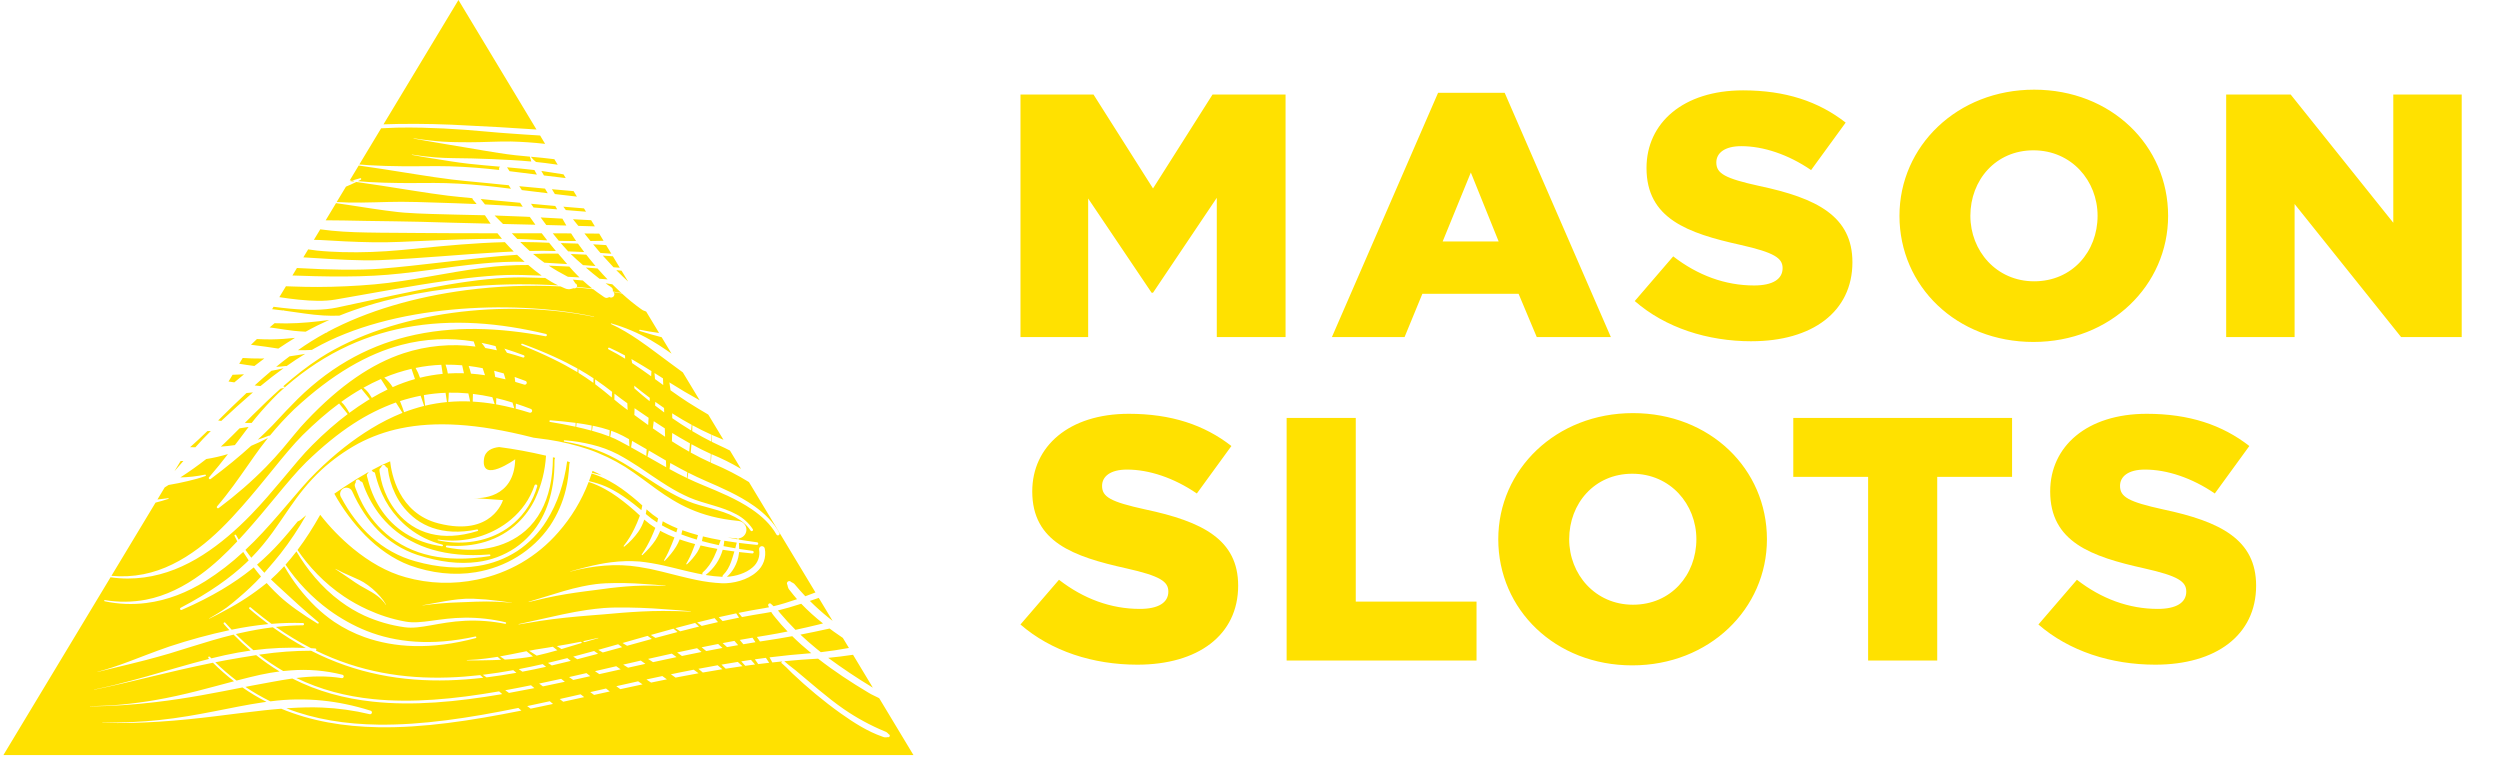
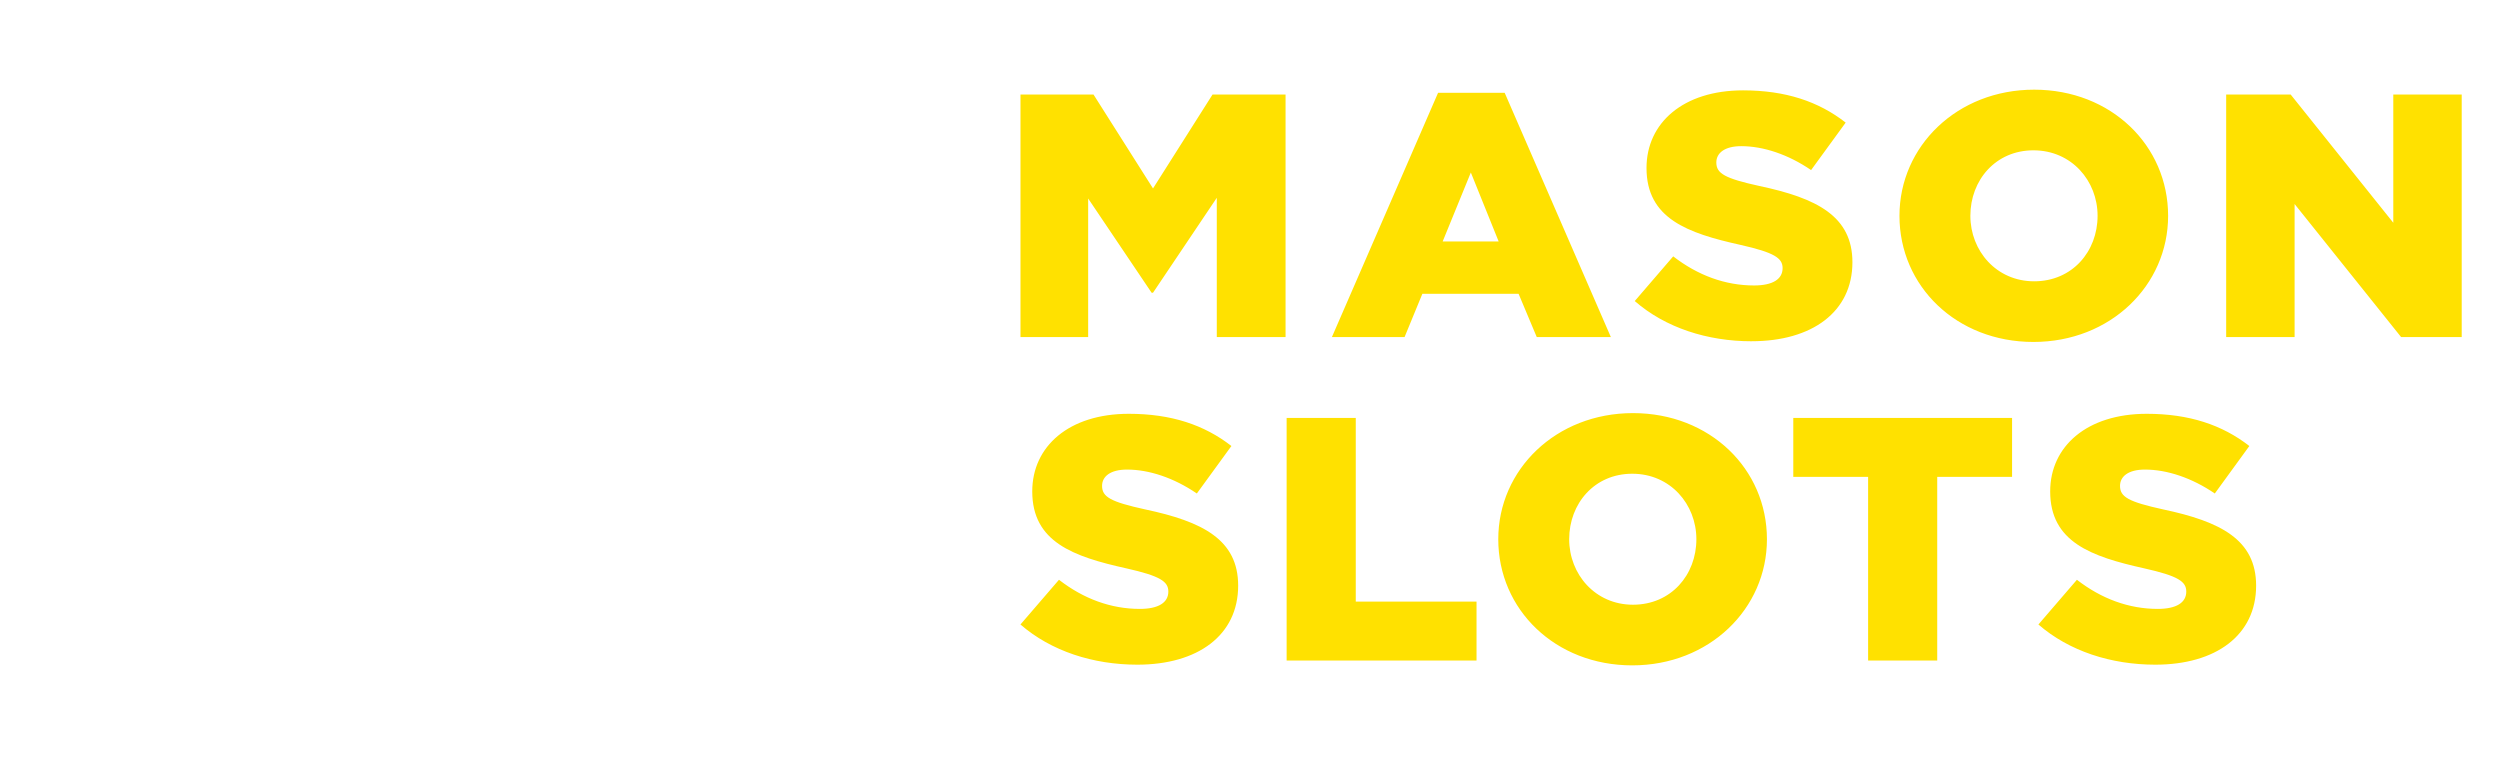
<svg xmlns="http://www.w3.org/2000/svg" width="2614" height="800" viewBox="0 0 2614 800" fill="none">
  <path fill-rule="evenodd" clip-rule="evenodd" d="M1067.02 352.453H1137.78V207.547L1204.12 306.08H1205.59L1272.27 206.827V352.453H1344.18V98.853H1267.82L1205.59 197.04L1143.38 98.853H1067.02V352.453ZM1392.62 352.453H1468.61L1487.23 307.173H1587.82L1606.84 352.453H1684.32L1573.31 97.067H1503.64L1392.62 352.48V352.453ZM1508.46 252.453L1537.91 180.373L1566.99 252.453H1508.46ZM1831.48 356.8C1894.8 356.8 1936.89 326.027 1936.89 274.213C1936.89 226.027 1899.66 207.173 1839.67 194.48C1803.53 186.533 1794.59 181.44 1794.59 169.867C1794.59 160.08 1803.15 152.827 1820.68 152.827C1843.75 152.827 1869.86 161.52 1893.68 177.84L1929.83 128.187C1901.52 106.08 1866.88 94.48 1822.54 94.48C1759.94 94.48 1721.59 128.56 1721.59 175.653C1721.59 228.56 1764.4 243.76 1819.93 256.08C1855.3 264.08 1863.89 269.867 1863.89 280.347C1863.89 291.947 1853.46 298.48 1834.07 298.48C1803.93 298.48 1775.23 287.973 1749.51 268.053L1709.29 314.773C1741.3 342.693 1785.31 356.827 1831.45 356.827L1831.48 356.8ZM2126.14 357.547C2206.62 357.547 2266.98 298.48 2266.98 225.653C2266.98 152.107 2207.36 93.76 2126.89 93.76C2046.42 93.76 1986.08 152.827 1986.08 225.653C1986.08 299.2 2045.67 357.547 2126.14 357.547ZM2126.89 294.133C2087.41 294.133 2060.21 262.24 2060.21 225.653C2060.21 188.32 2086.67 157.173 2126.14 157.173C2166.02 157.173 2193.23 189.067 2193.23 225.653C2193.23 262.987 2166.77 294.133 2126.89 294.133ZM2327.69 352.453H2399.23V213.333L2510.61 352.453H2573.96V98.853H2502.42V232.907L2395.14 98.853H2327.69V352.453ZM1189.21 694.987C1252.53 694.987 1294.62 664.187 1294.62 612.373C1294.62 564.187 1257.39 545.333 1197.4 532.64C1161.26 524.693 1152.32 519.627 1152.32 508.027C1152.32 498.24 1160.88 490.987 1178.41 490.987C1201.51 490.987 1227.57 499.68 1251.41 516L1287.56 466.347C1259.25 444.267 1224.61 432.667 1180.27 432.667C1117.67 432.667 1079.32 466.72 1079.32 513.813C1079.32 566.72 1122.15 581.947 1177.66 594.267C1213.06 602.213 1221.62 608.027 1221.62 618.533C1221.62 630.133 1211.19 636.667 1191.82 636.667C1161.63 636.667 1132.96 626.133 1107.27 606.213L1066.99 652.96C1099.05 680.853 1143.01 694.987 1189.21 694.987ZM1345.3 690.64H1543.86V629.04H1417.59V437.013H1345.3V690.64ZM1706.68 695.707C1787.15 695.707 1847.51 636.64 1847.51 563.813C1847.51 490.267 1787.9 431.947 1707.42 431.947C1626.95 431.947 1566.59 490.987 1566.59 563.813C1566.59 637.36 1626.2 695.707 1706.68 695.707ZM1707.42 632.293C1667.95 632.293 1640.74 600.427 1640.74 563.813C1640.74 526.48 1667.17 495.333 1706.68 495.333C1746.53 495.333 1773.73 527.227 1773.73 563.813C1773.73 601.147 1747.27 632.293 1707.42 632.293ZM1953.3 690.64H2025.56V498.613H2103.82V437.013H1875.06V498.613H1953.3V690.64ZM2253.56 694.987C2316.91 694.987 2359 664.187 2359 612.373C2359 564.187 2321.74 545.333 2261.78 532.64C2225.63 524.693 2216.7 519.627 2216.7 508.027C2216.7 498.24 2225.23 490.987 2242.76 490.987C2265.86 490.987 2291.94 499.68 2315.79 516L2351.91 466.347C2323.61 444.267 2288.96 432.667 2244.63 432.667C2182.05 432.667 2143.67 466.72 2143.67 513.813C2143.67 566.72 2186.5 581.947 2242.01 594.267C2277.41 602.213 2285.97 608.027 2285.97 618.533C2285.97 630.133 2275.57 636.667 2256.18 636.667C2226.01 636.667 2197.31 626.133 2171.62 606.213L2131.37 652.96C2163.43 680.853 2207.42 694.987 2253.56 694.987Z" fill="#FFE100" />
-   <path fill-rule="evenodd" clip-rule="evenodd" d="M172.204 509.653L176.258 507.093C183.273 505.947 190.128 504.507 196.743 502.933C203.118 501.413 209.173 499.813 214.775 497.76C214.969 497.698 215.133 497.564 215.232 497.386C215.331 497.208 215.359 496.998 215.308 496.8C215.241 496.603 215.102 496.439 214.919 496.34C214.736 496.242 214.523 496.215 214.321 496.267C205.847 498.018 197.232 499 188.581 499.2C197.89 493.201 206.924 486.786 215.655 479.973C223.097 478.8 230.645 477.067 238.327 474.8C232.379 482.533 225.951 490.533 218.696 498.933C218.571 499.042 218.47 499.175 218.399 499.325C218.329 499.474 218.29 499.636 218.285 499.802C218.28 499.967 218.309 500.131 218.37 500.285C218.432 500.438 218.525 500.577 218.642 500.693C219.096 501.2 219.896 501.227 220.403 500.747C236.674 488.533 250.437 477.227 262.6 466.16C268.442 463.707 274.337 461.04 280.205 457.893C277.457 461.28 274.71 464.827 271.989 468.507C267.828 474.133 263.721 480.053 259.479 486.107C249.397 500.507 239.074 515.387 227.071 529.333C226.95 529.444 226.852 529.578 226.784 529.727C226.715 529.876 226.677 530.038 226.672 530.202C226.667 530.366 226.695 530.53 226.755 530.683C226.814 530.836 226.903 530.976 227.018 531.093C227.471 531.6 228.272 531.627 228.778 531.147C246.756 517.733 263.454 503.173 278.124 488.213C284.419 481.813 290.207 475.36 295.569 469.067C304.771 458.293 312.533 448.053 320.108 440.267C355.824 402.4 389.326 380.107 422.081 369.333C446.256 361.432 471.897 359.053 497.113 362.373L495.326 357.04C470.066 352.876 444.21 354.121 419.467 360.693C384.471 370 347.715 390.667 307.625 427.893C298.602 436.625 290.088 445.866 282.125 455.573C282.008 455.476 281.865 455.415 281.714 455.396C281.563 455.377 281.409 455.401 281.272 455.467C277.324 457.067 273.43 458.48 269.535 459.733C275.003 454.613 280.151 449.653 284.979 444.693C291.728 437.707 297.756 430.773 304.078 424.533C341.527 384.96 382.871 362.667 425.335 352.053C473.908 339.893 523.707 342.8 570.305 351.6C570.972 351.733 571.639 351.333 571.772 350.64C571.811 350.48 571.817 350.314 571.789 350.152C571.761 349.99 571.701 349.836 571.611 349.698C571.521 349.561 571.403 349.443 571.266 349.353C571.129 349.263 570.974 349.202 570.812 349.173C523.814 337.893 473.347 332.907 423.201 342.587C377.83 351.333 332.832 372.08 290.794 411.387C282.639 419.47 274.868 427.933 267.508 436.747C266.041 438.533 264.601 440.373 263.16 442.213C260.787 442.267 258.412 442.267 256.039 442.213L264.041 434.16C273.643 424.667 283.299 415.333 293.328 406.373C294.502 406.16 295.675 405.92 296.796 405.653C296.906 405.644 297.013 405.612 297.111 405.558C297.208 405.505 297.293 405.433 297.361 405.345C297.429 405.257 297.477 405.156 297.504 405.049C297.531 404.941 297.535 404.829 297.516 404.72C297.471 404.511 297.352 404.325 297.18 404.197C297.008 404.07 296.796 404.009 296.582 404.027L295.915 404.08C308.185 393.28 321.042 383.147 334.859 374.16C372.815 349.84 422.054 334.107 473.107 327.12C497.658 323.782 522.437 322.408 547.206 323.013C573.079 323.653 598.073 326.587 621.038 331.333C621.079 331.331 621.118 331.318 621.151 331.294C621.184 331.27 621.21 331.238 621.225 331.2C621.225 331.12 621.198 331.04 621.118 331.04C598.179 326.053 573.106 323.093 547.233 321.92C522.8 320.8 497.62 321.387 472.707 323.733C420.187 328.64 369.001 341.547 328.831 364.267L326.11 365.84C321.264 366.191 316.403 366.298 311.546 366.16C320.875 359.517 330.602 353.452 340.674 348L341.74 347.733C341.89 347.69 342.026 347.609 342.134 347.496C342.241 347.384 342.317 347.245 342.354 347.093C383.991 324.827 434.778 310.293 487.138 303.413C519.913 299.145 553.005 297.825 586.016 299.467L587.296 300C589.564 300.987 591.778 302.267 594.232 302.4C596.445 302.533 597.592 301.867 599.78 301.36C600.293 301.55 600.852 301.578 601.382 301.44C601.912 301.302 602.386 301.004 602.74 300.587C608.609 301.093 614.423 301.653 620.158 302.347C623.146 304.667 626.213 306.88 629.307 308.96C630.561 309.787 631.708 310.827 633.095 311.333C633.548 311.493 633.895 311.547 634.375 311.52C635.895 311.36 635.602 311.12 637.042 310.613C638.696 311.627 640.857 311.147 641.87 309.52C642.272 308.883 642.456 308.133 642.393 307.382C642.331 306.631 642.026 305.922 641.524 305.36C644.458 305.84 647.392 306.347 650.272 306.88C656.594 312.667 663.182 318.08 670.144 323.04C670.838 323.52 671.478 324.053 672.251 324.453C673.346 324.974 674.478 325.411 675.639 325.76L689.136 348.16C682.467 347.253 675.799 346.107 669.184 344.8C669.014 344.759 668.835 344.787 668.686 344.877C668.536 344.966 668.428 345.111 668.384 345.28C668.277 345.627 668.49 345.973 668.864 346.08C675.986 348.347 683.188 350.32 690.416 352.213L691.83 352.587L702.179 369.76L697.298 366.4C691.75 362.64 686.175 358.933 680.36 355.6C667.377 348.165 653.551 342.31 639.176 338.16C638.99 338.107 638.776 338.187 638.723 338.373C638.643 338.56 638.723 338.747 638.936 338.827C649.339 343.627 658.568 349.307 667.477 355.333C673.878 359.653 679.96 364.213 686.122 368.773C695.324 375.573 704.473 382.507 713.995 389.387L731.6 418.56C720.843 412.654 710.275 406.411 699.912 399.84C700.365 402.453 700.765 405.2 701.112 408.107C707.034 412.32 713.008 416.48 719.117 420.453C726.292 424.987 733.414 429.307 740.562 433.493L756.46 459.84L756.166 459.707C752.216 458.155 748.303 456.51 744.43 454.773C744.43 457.2 744.403 459.627 744.35 462.027C747.337 463.547 750.325 464.96 753.312 466.293C756.433 467.68 759.74 469.307 763.235 471.093L774.784 490.24C764.861 484.377 754.53 479.235 743.87 474.853L743.336 483.787L746.057 484.987C758.875 490.389 771.261 496.763 783.106 504.053L852.644 619.467L842.028 623.44C838.477 619.699 835.043 615.848 831.732 611.893C831.252 611.36 830.852 610.747 830.318 610.293C829.331 609.493 828.345 609.227 827.251 608.56C826.862 608.037 826.281 607.689 825.635 607.594C824.99 607.499 824.334 607.664 823.81 608.053C823.287 608.442 822.939 609.023 822.844 609.668C822.749 610.314 822.914 610.97 823.303 611.493C823.65 612.773 823.73 613.867 824.29 615.067C824.797 616.133 825.624 616.987 826.317 617.893C828.558 620.827 830.932 623.707 833.386 626.507C824.637 629.52 816.368 632.053 808.846 633.867C808.046 633.147 807.219 632.427 806.392 631.627C806.257 631.436 806.085 631.274 805.887 631.15C805.688 631.026 805.467 630.944 805.236 630.906C805.005 630.869 804.769 630.878 804.542 630.933C804.314 630.988 804.1 631.088 803.912 631.227C803.722 631.36 803.561 631.529 803.437 631.724C803.314 631.919 803.229 632.137 803.19 632.365C803.15 632.593 803.156 632.826 803.206 633.052C803.257 633.277 803.352 633.491 803.485 633.68L804.072 634.96C802.408 635.322 800.736 635.642 799.057 635.92C790.068 637.36 781.106 639.013 772.17 640.827L775.825 645.2C783.827 643.68 791.829 642.267 799.857 641.04C802.054 640.702 804.242 640.311 806.419 639.867L807.139 641.12C808.126 642.667 809.326 644.053 810.473 645.467C814.554 650.587 818.929 655.52 823.517 660.293C815.648 661.893 808.313 663.227 801.538 664.347L791.402 666L794.603 670.747L802.338 669.547C810.26 668.4 819.009 666.933 828.371 665.2C834.666 671.387 841.335 677.28 848.243 682.96L847.043 683.067C832.852 684.133 818.715 685.573 804.632 687.333C805.592 689.067 806.579 690.827 807.539 692.667C810.927 692.267 814.314 691.92 817.728 691.6V691.68C816.982 693.36 816.688 691.36 817.062 693.173C817.142 693.547 817.648 693.707 817.915 693.947C819.356 695.253 820.849 696.533 822.263 697.893C824.397 699.92 826.344 702.107 828.531 704.16C843.922 718.72 861.206 733.227 879.131 745.973C893.001 755.813 907.271 764.88 922.529 770.187C923.409 770.507 924.289 770.907 925.196 770.987C926.316 771.12 927.143 770.853 928.237 770.747C928.436 770.815 928.648 770.843 928.858 770.83C929.069 770.817 929.275 770.762 929.464 770.669C929.654 770.576 929.823 770.447 929.963 770.289C930.102 770.131 930.209 769.946 930.277 769.747C930.346 769.547 930.374 769.336 930.361 769.125C930.347 768.915 930.293 768.709 930.2 768.52C930.107 768.33 929.978 768.161 929.819 768.021C929.661 767.882 929.477 767.775 929.277 767.707C928.477 766.987 928.05 766.267 927.143 765.68C926.423 765.173 925.543 764.907 924.742 764.56C909.84 758.359 895.626 750.619 882.332 741.467C864.407 729.067 847.843 714.053 831.625 700.693C829.305 698.8 826.904 697.12 824.637 695.253C823.09 694 821.649 692.693 820.156 691.44L820.076 691.36C831.826 690.205 843.601 689.316 855.391 688.693C872.036 701.707 889.88 713.413 907.885 724.16L910.872 725.893C913.273 727.173 915.727 728.213 918.128 729.44L919.301 730.053L955.097 789.467H3.574L115.576 603.6C127.766 605.387 139.422 605.28 150.625 603.787C172.844 600.8 193.303 592.24 212.054 580.267C230.539 568.48 247.45 553.68 262.654 538C274.47 525.84 285.193 513.12 295.089 501.333C306.745 487.44 317.121 474.667 326.617 465.333C339.206 452.693 351.53 442 363.559 432.96L354.597 421.867C342.061 431.12 329.364 442.187 316.294 455.093C306.612 464.8 295.862 477.893 284.099 492.427C274.55 504.187 264.227 516.853 253.158 529.387C239.261 545.2 224.217 560.8 207.28 573.387C190.075 586.187 171.217 596.213 150.065 600.4C139.02 602.581 127.717 603.147 116.51 602.08L162.628 525.547C166.976 524.453 171.43 523.147 176.045 521.653C176.147 521.628 176.235 521.563 176.29 521.474C176.345 521.384 176.362 521.276 176.338 521.173C176.285 520.96 176.072 520.827 175.858 520.907C172.12 521.473 168.366 521.935 164.602 522.293L172.204 509.653ZM545.179 742.987C492.366 753.6 442.139 761.253 395.434 760.4C359.425 759.76 325.523 754.133 294.075 741.04C288.127 741.493 282.179 742.08 276.204 742.72C242.809 746.267 208.453 751.947 166.176 754.613C148.038 755.733 128.486 756.48 106.881 755.707C106.827 755.707 106.774 755.653 106.774 755.6C106.774 755.547 106.827 755.493 106.881 755.493C128.486 755.707 148.011 754.853 166.016 752.933C208.16 748.48 241.902 739.173 275.11 734.347L278.604 733.867L278.524 733.813C269.898 729.409 261.583 724.419 253.638 718.88L253.531 718.8C226.404 724.133 196.717 730.16 162.308 734.187C139.677 736.877 116.919 738.372 94.131 738.667C94.102 738.667 94.075 738.655 94.055 738.635C94.035 738.615 94.024 738.588 94.024 738.56C94.024 738.48 94.077 738.453 94.131 738.453C106 738.187 117.337 737.6 128.219 736.587C140.009 735.44 151.265 733.92 162.015 732.053C193.063 726.693 219.896 718.853 244.676 712.32C236.941 706.326 229.582 699.86 222.643 692.96C199.544 697.573 176.605 703.013 153.639 708.56C142.65 711.227 131.634 713.867 120.564 716.373C113.229 718.027 105.894 719.68 98.452 721.173L98.345 721.093C98.345 721.04 98.372 721.013 98.425 720.987C105.814 719.44 113.176 717.787 120.484 716C131.5 713.28 142.41 710.347 153.292 707.28C175.138 701.147 196.77 694.48 218.696 688.96L217.922 688.16C217.74 687.963 217.641 687.703 217.646 687.435C217.651 687.166 217.759 686.91 217.949 686.72C218.154 686.54 218.42 686.444 218.693 686.454C218.966 686.464 219.225 686.578 219.416 686.773L220.99 688.373C225.738 687.2 230.512 686.08 235.313 685.013C244.152 683.087 253.058 681.486 262.013 680.213L261.907 680.133C255.817 674.91 249.961 669.42 244.356 663.68L244.249 663.547C229.098 667.253 214.188 671.787 199.277 676.453C191.916 678.747 184.554 681.12 177.138 683.333C169.19 685.68 161.214 687.813 153.212 689.973C141.209 693.173 129.1 695.947 117.016 698.907C111.975 700.133 106.987 701.467 101.946 702.64C101.919 702.64 101.866 702.64 101.839 702.587C101.839 702.533 101.839 702.48 101.919 702.48C107.041 701.04 112.135 699.6 117.203 697.947C129.34 693.973 141.156 689.28 153.106 684.747C157.107 683.253 161.054 681.733 165.055 680.267C169.056 678.827 173.057 677.387 177.085 676C197.679 669.164 218.631 663.458 239.848 658.907L236.834 655.6L234.166 652.587L233.953 652.347C233.857 652.214 233.802 652.057 233.793 651.893V651.547L233.926 651.227L234.113 651.013C234.189 650.941 234.28 650.887 234.38 650.853C234.5 650.797 234.631 650.766 234.764 650.761C234.897 650.756 235.029 650.779 235.153 650.827C235.271 650.868 235.379 650.931 235.473 651.013L235.713 651.28L237.687 653.493L242.222 658.4C254.892 655.813 267.695 653.787 280.685 652.56L280.552 652.453C277.351 650.053 274.203 647.653 271.082 645.147C269.375 643.813 267.695 642.427 266.014 641.067L261 636.8L260.653 636.507C260.578 636.402 260.524 636.285 260.493 636.16C260.466 636.027 260.44 635.893 260.466 635.787C260.466 635.68 260.466 635.573 260.546 635.467L260.68 635.2L260.947 635.013C261.16 634.88 261.453 634.827 261.693 634.88C261.827 634.907 261.96 634.987 262.067 635.04L262.334 635.28L266.148 638.48C271.883 643.227 277.777 647.813 283.779 652.187L283.912 652.293C294.715 651.387 305.625 651.067 316.721 651.44C317.361 651.44 317.894 651.973 317.894 652.64C317.894 653.28 317.361 653.813 316.667 653.813C307.237 653.883 297.817 654.453 288.447 655.52L288.607 655.627C300.27 663.833 312.49 671.219 325.176 677.733L329.631 678.053C330.298 678.053 330.831 678.64 330.804 679.333C330.788 679.518 330.732 679.698 330.64 679.859C330.548 680.02 330.422 680.159 330.271 680.267C376.176 702.667 422.348 709.92 468.84 708.373C479.909 708.027 491.005 707.147 502.101 705.893L505.329 708.667C493.192 710.053 481.056 710.987 468.92 711.333C420.694 712.667 372.815 704.72 325.283 680.4C307.921 680.403 290.582 681.668 273.403 684.187L270.842 684.56C279.111 690.96 287.513 696.667 296.156 701.627C298.796 701.36 301.41 701.147 304.024 700.96C322.129 699.533 340.345 701.065 357.958 705.493C358.192 705.538 358.415 705.629 358.614 705.761C358.813 705.893 358.983 706.063 359.115 706.262C359.247 706.461 359.337 706.684 359.381 706.918C359.425 707.153 359.422 707.394 359.372 707.627C359.275 708.096 358.997 708.509 358.597 708.774C358.197 709.039 357.708 709.134 357.238 709.04C341.18 706.48 325.656 706.96 309.839 708.907C335.045 721.173 361.772 728.053 389.939 730.96C430.883 735.173 474.894 731.067 521.84 722.88L525.174 725.76C476.868 734.027 431.63 738.187 389.673 733.627C360.012 730.427 331.978 722.907 305.651 709.467L304.958 709.573C298.129 710.507 291.248 711.76 284.232 713.04C277.431 714.267 270.522 715.52 263.427 716.88L256.599 718.213C265.081 723.947 273.803 728.96 282.739 733.333C300.827 730.931 319.135 730.662 337.286 732.533C353.157 734.133 369.668 737.493 387.485 743.067C387.73 743.128 387.96 743.239 388.161 743.391C388.362 743.544 388.529 743.736 388.654 743.955C388.779 744.174 388.858 744.417 388.886 744.667C388.914 744.918 388.892 745.172 388.819 745.413C388.682 745.9 388.359 746.312 387.919 746.562C387.48 746.812 386.96 746.878 386.472 746.747C370.161 742.837 353.511 740.515 336.753 739.813C325.336 739.333 314.347 739.68 303.411 740.347L299.436 740.613C329.364 752.24 361.506 757.2 395.461 757.68C441.259 758.267 490.365 750.747 541.978 740.213L545.179 742.987ZM574.867 733.2L578.227 736.053C570.385 737.76 562.597 739.387 554.861 740.987L551.207 738.293C559.049 736.64 566.945 734.933 574.867 733.2ZM607.088 725.973L610.822 728.907L588.897 733.733L585.243 730.907L607.088 725.973ZM633.655 719.92L637.576 722.987L621.172 726.613L617.171 723.68L633.655 719.92ZM555.235 716.507L558.756 719.493C549.794 721.28 540.938 722.96 532.189 724.533L528.241 721.733C537.15 720.133 546.113 718.373 555.235 716.507ZM667.21 712.373L671.851 715.573C664.063 717.227 656.327 718.88 648.592 720.587L644.378 717.493C651.953 715.76 659.555 714.053 667.21 712.373ZM891.934 684.64L912.659 719.04L911.459 718.293C895.846 708.823 880.662 698.662 865.954 687.84C873.983 687.067 882.705 686.027 891.934 684.64ZM586.763 709.787L590.604 712.853C582.895 714.507 575.267 716.133 567.691 717.68L563.69 714.747C571.319 713.147 579.001 711.493 586.763 709.787ZM692.523 706.88L697.298 710.32C691.75 711.413 686.255 712.56 680.76 713.707L675.906 710.453L692.523 706.88ZM267.828 685.013C257.334 686.648 246.859 688.408 236.407 690.293L225.097 692.48L225.151 692.533C232.099 699.299 239.457 705.63 247.183 711.493L247.343 711.6C252.118 710.347 256.812 709.147 261.48 708.027C268.602 706.293 275.617 704.693 282.525 703.52C285.806 702.96 289.087 702.48 292.315 702.08C283.78 696.945 275.599 691.244 267.828 685.013ZM613.17 703.813L617.224 707.013L605.301 709.653L599.353 710.96L595.005 707.947C601.033 706.613 607.088 705.227 613.143 703.813H613.17ZM725.358 700.24L730.453 703.973C724.158 705.12 717.863 706.293 711.595 707.493L706.393 708.507L701.486 705.04C704.553 704.373 707.62 703.76 710.715 703.12C715.596 702.16 720.45 701.173 725.358 700.24ZM536.67 700.72L539.951 703.493C529.548 705.36 519.146 706.987 508.743 708.267L504.795 705.573C515.411 704.293 526.027 702.64 536.67 700.72ZM644.298 696.613L649.019 699.867L626.64 704.88L622.105 701.76L644.298 696.613ZM750.351 695.6L755.339 699.733C748.511 700.827 741.682 702 734.881 703.2L730.24 699.307C736.908 698.027 743.63 696.8 750.351 695.6ZM567.425 694.4L570.946 697.2C562.677 699.067 554.461 700.773 546.246 702.32L542.405 699.653C550.727 698.053 559.049 696.293 567.425 694.4ZM771.423 692.08L776.331 696.56C770.463 697.387 764.595 698.267 758.78 699.2C757.333 697.757 755.866 696.335 754.379 694.933C760.034 693.92 765.715 692.987 771.423 692.08ZM670.011 690.693L674.812 694.133L656.727 698.133L651.579 694.933L665.53 691.733L670.011 690.693ZM785.24 689.973L789.455 694.8C786.067 695.227 782.653 695.68 779.265 696.16C777.895 694.583 776.489 693.036 775.051 691.52L782.52 690.373L785.24 689.973ZM593.191 688.133L596.845 691.013C590.23 692.667 583.615 694.267 577 695.813L572.919 693.12C579.668 691.52 586.416 689.867 593.191 688.133ZM800.818 687.84L804.285 693.013C800.444 693.44 796.603 693.893 792.815 694.373L789.295 689.387C793.136 688.853 796.977 688.32 800.818 687.84ZM702.446 683.413L707.407 687.067C699.138 688.8 690.95 690.56 682.814 692.347L677.613 688.96C685.828 687.093 694.124 685.227 702.446 683.413ZM520.266 686.773L523.947 689.893C517.638 690.179 511.324 690.357 505.009 690.427C499.408 690.56 493.806 690.587 488.204 690.507C488.124 690.507 488.044 690.427 488.044 690.32C488.044 690.24 488.098 690.16 488.204 690.16C491.939 690 495.673 689.787 499.354 689.467C504.955 688.96 510.45 688.24 515.945 687.44L520.266 686.773ZM550.487 680.907L557.262 686.32C552.941 687.12 548.593 687.733 544.245 688.24C538.804 688.88 533.309 689.36 527.841 689.68L522.853 686.32C530.829 684.96 538.671 683.28 546.566 681.707L550.487 680.907ZM621.172 680.693L625.333 683.573C618.088 685.522 610.832 687.433 603.567 689.307L599.353 686.56C606.608 684.667 613.89 682.693 621.172 680.693ZM728.853 677.76L733.574 681.707C726.692 683.067 719.837 684.453 713.035 685.893L707.967 682.213C714.902 680.693 721.837 679.227 728.853 677.76ZM578.041 676.24L582.735 679.947C575.602 681.997 568.416 683.855 561.183 685.52C558.516 683.787 555.822 682.107 553.181 680.427C555.315 680 557.475 679.627 559.663 679.227C564.251 678.427 568.865 677.76 573.506 677.013L578.041 676.24ZM646.325 673.627L650.539 676.667L630.267 682.24L625.519 679.493C632.455 677.573 639.39 675.627 646.325 673.627ZM887.64 677.52C877.895 679.32 868.091 680.788 858.246 681.92C856.725 680.747 855.231 679.52 853.711 678.293C847.932 673.593 842.327 668.683 836.907 663.573C841.441 662.693 846.082 661.733 850.83 660.773C856.245 659.627 861.82 658.453 867.448 657.2L871.742 660.373C874.89 662.64 878.064 664.853 881.291 667.013L887.64 677.52ZM750.885 673.333L755.446 677.493C749.765 678.56 744.083 679.627 738.455 680.747C736.855 679.413 735.227 678.08 733.6 676.8C739.335 675.627 745.097 674.453 750.885 673.333ZM285.246 655.893C273.776 657.307 262.44 659.387 251.237 661.893L246.623 662.96C252.624 669.067 258.733 674.667 264.948 679.84C283.084 677.516 301.385 676.722 319.655 677.467C308.185 671.28 296.716 664.133 285.246 655.893ZM607.061 671.013L608.742 672.16L605.408 673.147L587.11 678.667L582.228 675.547C590.07 674.24 597.912 672.88 605.808 671.28L607.061 671.013ZM767.902 670.107L771.797 674.56C767.929 675.227 764.061 675.893 760.194 676.613C758.685 675.196 757.155 673.8 755.606 672.427C759.687 671.627 763.795 670.853 767.902 670.107ZM413.946 420.853L420.827 431.68C409.492 436.234 398.561 441.739 388.152 448.133C369.641 459.413 350.409 474.24 330.538 493.813C320.935 503.093 310.479 515.76 298.689 529.547C288.66 541.28 277.831 553.867 265.881 565.947C262.84 568.987 259.746 571.973 256.625 574.933C258.599 577.733 260.626 580.48 262.76 583.173C280.525 565.093 291.221 547.6 302.824 530.907C312.293 517.227 322.296 504.133 336.192 491.227C347.775 480.64 360.58 471.473 374.335 463.92C388.369 456.469 403.396 451.063 418.96 447.867C454.703 440.4 498.5 442.533 556.115 457.2L557.929 457.653C563.077 458.267 568.225 458.987 573.346 459.707C587.404 461.834 601.254 465.161 614.743 469.653C628.427 474.347 641.497 480.587 653.687 488.187C677.319 503.36 694.817 520.56 721.597 532.24C735.201 538.187 751.285 542.72 772.037 544.693C777.105 545.147 780.892 549.6 780.439 554.64C780.239 556.77 779.305 558.765 777.797 560.283C776.289 561.8 774.3 562.747 772.17 562.96L772.224 563.12L772.33 564.133C778.679 565.2 785.134 566.16 791.589 567.013C791.952 567.054 792.285 567.236 792.515 567.521C792.745 567.805 792.853 568.169 792.815 568.533C792.769 568.892 792.584 569.218 792.3 569.443C792.015 569.667 791.655 569.771 791.295 569.733C785.06 569.15 778.835 568.456 772.624 567.653C772.81 569.733 772.89 571.84 772.89 573.947C777.505 574.693 782.173 575.36 786.841 575.973C787.204 576.014 787.537 576.196 787.767 576.481C787.997 576.765 788.105 577.129 788.068 577.493C788.015 577.854 787.824 578.181 787.536 578.404C787.247 578.628 786.883 578.732 786.521 578.693C781.927 578.259 777.339 577.77 772.757 577.227L772.65 578.64C772.029 583.932 770.332 589.041 767.662 593.653C765.672 597.201 763.102 600.392 760.06 603.093C769.236 602.56 779.799 599.467 786.814 593.333C789.536 591.106 791.611 588.189 792.821 584.887C794.032 581.585 794.334 578.019 793.696 574.56C793.572 573.776 793.764 572.974 794.228 572.33C794.693 571.686 795.393 571.251 796.176 571.12C797.83 570.853 799.377 571.947 799.644 573.573C800.543 578.049 800.221 582.684 798.709 586.992C797.198 591.299 794.554 595.12 791.055 598.053C781.693 606.507 766.462 610.293 754.939 609.867C745.934 609.428 736.979 608.269 728.159 606.4C716.023 603.92 704.073 600.613 692.016 597.68C684.135 595.653 676.159 594.016 668.117 592.773C656.211 590.89 644.121 590.442 632.108 591.44C619.956 592.373 607.924 594.48 596.179 597.733C596.125 597.733 596.072 597.733 596.072 597.68C596.072 597.627 596.072 597.573 596.125 597.573C601.727 595.867 607.382 594.373 613.09 592.96C621.679 590.827 630.347 588.96 639.123 587.893C648.976 586.636 658.932 586.377 668.837 587.12C677.186 588 685.375 589.44 693.537 591.227C705.593 593.893 717.463 597.227 729.546 599.68C731.2 600.027 732.88 600.347 734.534 600.64C734.348 600.237 734.299 599.784 734.395 599.35C734.492 598.916 734.728 598.526 735.067 598.24C740.189 593.76 743.79 588.213 746.59 582.267C747.444 580.48 748.191 578.64 748.964 576.8L750.111 573.92C744.11 572.853 738.242 571.68 732.507 570.32C731.596 572.783 730.443 575.15 729.066 577.387C726.036 581.977 722.462 586.186 718.423 589.92C718.384 589.972 718.335 590.016 718.278 590.049C718.221 590.081 718.159 590.102 718.094 590.109C718.029 590.117 717.963 590.111 717.9 590.092C717.838 590.073 717.78 590.042 717.73 590C717.674 589.964 717.627 589.915 717.592 589.859C717.557 589.802 717.534 589.738 717.527 589.672C717.519 589.606 717.526 589.539 717.547 589.476C717.569 589.413 717.604 589.355 717.65 589.307C720.377 584.621 722.706 579.715 724.611 574.64L726.825 568.907C722.953 567.898 719.11 566.778 715.302 565.547L710.688 563.973L710.528 564.347C709.518 566.859 708.305 569.285 706.9 571.6C703.699 576.907 699.618 581.6 695.244 586.213C695.205 586.266 695.155 586.31 695.099 586.342C695.042 586.375 694.979 586.395 694.914 586.403C694.85 586.41 694.784 586.404 694.721 586.386C694.659 586.367 694.6 586.335 694.55 586.293C694.496 586.256 694.45 586.208 694.415 586.153C694.38 586.097 694.357 586.035 694.347 585.97C694.337 585.905 694.34 585.838 694.357 585.775C694.373 585.711 694.403 585.652 694.444 585.6C697.671 580.16 700.152 574.56 702.499 568.827L705.22 561.947C700.945 560.274 696.76 558.378 692.683 556.267L690.283 554.96L689.589 556.8C688.419 559.567 687.008 562.226 685.375 564.747C681.694 570.347 676.999 575.36 671.798 580.32C671.638 580.533 671.318 580.56 671.104 580.373C671.05 580.335 671.006 580.285 670.973 580.227C670.94 580.169 670.921 580.105 670.916 580.039C670.911 579.973 670.92 579.907 670.944 579.845C670.967 579.783 671.004 579.726 671.051 579.68C674.915 574.013 678.271 568.017 681.08 561.76C682.572 558.538 683.951 555.265 685.215 551.947C681.133 549.368 677.263 546.47 673.638 543.28C672.216 547.802 670.13 552.089 667.45 556C663.334 561.787 658.443 566.983 652.913 571.44C652.7 571.627 652.38 571.627 652.193 571.44C652.006 571.253 651.98 570.907 652.193 570.72C656.754 565.04 660.248 559.067 663.236 552.907C664.249 550.853 665.21 548.8 666.09 546.693C666.997 544.613 667.85 542.507 668.597 540.373L669.051 539.04C661.595 532.03 653.702 525.502 645.418 519.493C641.34 516.546 637.081 513.857 632.668 511.44C627.203 508.395 621.46 505.877 615.517 503.92C608.158 523.259 597.379 541.116 583.695 556.64C572.711 569.258 559.737 579.995 545.286 588.427C530.864 596.753 515.191 602.696 498.874 606.027C474.144 611.226 448.524 610.384 424.188 603.573C404.316 598.16 385.858 587.227 369.214 573.627C356.492 563.126 344.954 551.269 334.805 538.267C327.55 551.227 319.762 563.547 311.066 575.067C322.802 592.24 338.86 609.733 359.772 623.733C367.24 628.747 375.349 633.28 384.098 637.307C396.101 642.773 409.251 647.333 423.975 649.92C440.272 652.933 458.837 646.053 486.391 645.84C500.599 645.726 514.768 647.338 528.588 650.64C528.8 650.702 528.982 650.839 529.1 651.026C529.217 651.212 529.263 651.436 529.228 651.653C529.122 652.107 528.695 652.373 528.215 652.293C514.494 649.513 500.483 648.429 486.497 649.067C458.384 650.4 439.765 658.187 423.015 655.84C408.544 653.821 394.435 649.754 381.111 643.76C372.279 639.677 363.894 634.691 356.091 628.88C335.579 613.733 320.695 594.72 309.946 576.587C306.291 581.36 302.477 585.973 298.529 590.453C310.851 608.738 326.236 624.76 344.008 637.813C349.983 642.187 356.384 646.267 363.159 650.053C369.614 653.627 376.416 656.96 383.698 659.813C413.519 671.547 450.702 675.76 497.033 665.52C497.256 665.471 497.489 665.511 497.683 665.63C497.877 665.75 498.017 665.94 498.074 666.16C498.122 666.383 498.083 666.615 497.963 666.809C497.844 667.003 497.654 667.143 497.433 667.2C450.542 679.733 412.185 677.227 381.244 666.213C370.012 662.212 359.323 656.829 349.422 650.187C342.571 645.481 336.113 640.228 330.111 634.48C317.176 621.939 306.085 607.628 297.169 591.973L294.662 594.693C291.265 598.337 287.705 601.826 283.992 605.147L283.272 605.813C287.46 609.893 291.754 613.813 296.076 617.76L304.424 625.413L312.8 633.067C319.468 639.067 326.136 644.907 332.912 650.48C333.338 650.747 333.418 651.333 333.125 651.733C332.858 652.133 332.271 652.213 331.871 651.92C324.226 647.269 316.752 642.342 309.466 637.147C306.334 634.912 303.266 632.591 300.263 630.187C297.596 628.053 294.982 625.84 292.475 623.52C288.708 620.035 285.078 616.405 281.592 612.64L278.818 609.627C265.238 620.676 250.583 630.333 235.073 638.453C229.819 641.307 224.457 644.24 218.802 646.907C218.749 646.96 218.669 646.907 218.616 646.853C218.589 646.773 218.616 646.693 218.696 646.667C225.177 642.933 231.446 639.2 237.261 635.04C241.448 631.973 245.263 628.64 249.13 625.387C257.692 618.187 265.641 610.773 272.923 602.853C270.298 599.735 267.763 596.543 265.321 593.28L262.787 595.307C245.183 609.333 222.51 623.627 190.022 637.707C189.724 637.845 189.384 637.861 189.075 637.751C188.766 637.641 188.512 637.415 188.368 637.12C188.295 636.975 188.252 636.817 188.241 636.655C188.229 636.493 188.25 636.33 188.303 636.176C188.355 636.023 188.437 635.881 188.544 635.759C188.652 635.637 188.782 635.538 188.928 635.467C219.656 619.36 240.995 603.92 257.052 588.8L260.013 585.92C258.051 583.025 256.148 580.091 254.305 577.12C242.103 588.504 228.859 598.717 214.748 607.627C195.863 619.333 175.351 627.653 153.026 630.48C138.501 632.363 123.763 631.759 109.441 628.693C109.286 628.655 109.15 628.56 109.061 628.427C108.972 628.293 108.936 628.132 108.961 627.973C108.974 627.892 109.003 627.815 109.046 627.745C109.09 627.675 109.147 627.615 109.214 627.568C109.281 627.52 109.357 627.487 109.437 627.47C109.518 627.452 109.601 627.451 109.681 627.467C123.856 629.838 138.337 629.702 152.466 627.067C173.724 622.987 192.689 613.147 209.947 600.613C223.79 590.533 236.354 578.533 248.09 566.053C247.101 564.161 246.15 562.25 245.236 560.32C245.132 560.103 245.115 559.855 245.19 559.626C245.264 559.398 245.424 559.207 245.636 559.093C245.854 558.996 246.1 558.983 246.327 559.057C246.554 559.131 246.745 559.286 246.863 559.493C247.77 561.12 248.73 562.747 249.664 564.347C251.904 561.947 254.118 559.493 256.332 557.067C267.482 544.64 277.938 532.08 287.567 520.373C299.463 505.973 310.319 492.96 320.108 483.307C337.179 466.773 353.664 453.28 369.881 442.827C383.665 433.832 398.442 426.459 413.919 420.853H413.946ZM677.159 664.853L681.56 668.08L655.714 675.227L650.913 672.32L677.159 664.853ZM786.787 666.773L789.908 671.493C785.68 672.176 781.457 672.887 777.238 673.627C776.021 672.093 774.776 670.582 773.504 669.093C777.905 668.293 782.359 667.52 786.787 666.773ZM609.542 670.48C614.823 669.36 620.105 668.133 625.439 666.933C625.519 666.907 625.626 666.933 625.653 667.04C625.653 667.12 625.6 667.227 625.519 667.253L611.249 671.413L609.542 670.48ZM704.18 657.333L708.447 660.853C700.739 662.853 693.057 664.933 685.401 667.013L680.467 663.92C688.362 661.707 696.258 659.493 704.18 657.333ZM726.799 651.36L730.933 655.12C724.345 656.72 717.73 658.427 711.141 660.133L706.233 656.773C713.088 654.907 719.944 653.093 726.799 651.36ZM837.76 631.28C829.118 634.053 820.956 636.48 813.434 638.293L815.781 641.2C820.796 647.2 826.157 652.987 831.759 658.56C839.094 656.987 846.803 655.227 854.698 653.307L860.54 651.867C852.482 645.536 844.871 638.658 837.76 631.28ZM747.177 646.347L750.751 650.453C745.07 651.733 739.389 653.067 733.707 654.453C732.117 653.219 730.508 652.01 728.879 650.827C734.961 649.28 741.069 647.787 747.177 646.347ZM542.378 652.907C550.167 651.573 557.609 650.293 564.891 649.2C583.135 646.48 600.1 644.827 617.677 643.44C621.945 643.12 626.213 642.8 630.587 642.427C636.882 641.893 643.284 641.253 649.952 640.747C663.236 639.733 677.426 638.827 693.243 638.8C702.312 638.773 711.915 639.067 722.184 639.467C722.291 639.467 722.371 639.413 722.371 639.307C722.371 639.227 722.318 639.147 722.211 639.147C713.187 638.317 704.153 637.606 695.111 637.013C678.19 635.668 661.218 635.063 644.244 635.2C639.99 635.268 635.739 635.446 631.494 635.733C625.333 636.24 619.331 636.96 613.383 637.813C596.739 640.267 580.815 644 563.53 647.867L542.298 652.56C542.218 652.56 542.165 652.667 542.192 652.773C542.192 652.853 542.298 652.907 542.378 652.907ZM769.77 641.333L772.757 645.813C767.022 646.933 761.287 648.133 755.553 649.387C754.23 648.016 752.887 646.665 751.525 645.333C757.58 643.92 763.661 642.587 769.77 641.333ZM856.085 625.147L870.569 649.173C869.022 648 867.501 646.773 865.981 645.573C859.282 640.162 852.871 634.403 846.776 628.32L856.085 625.147ZM441.846 633.04C454.839 631.243 467.919 630.148 481.029 629.76L487.698 629.52C490.979 629.387 494.313 629.227 497.754 629.12C504.689 628.907 512.024 628.8 520.213 629.173C524.907 629.413 529.868 629.813 535.176 630.293C535.23 630.293 535.283 630.293 535.283 630.213C535.283 630.187 535.256 630.133 535.203 630.133C530.269 629.387 525.627 628.8 521.226 628.267C512.508 627.114 503.741 626.367 494.953 626.027C489.592 625.846 484.225 626.06 478.895 626.667C470.253 627.573 461.904 629.2 452.862 630.853L441.793 632.88C441.739 632.88 441.713 632.933 441.713 632.987C441.713 633.013 441.766 633.067 441.819 633.04H441.846ZM350.783 595.04C353.583 596.987 356.384 598.773 359.158 600.64C363.479 603.547 367.534 606.453 371.641 609.173C373.402 610.32 375.136 611.467 376.896 612.507C378.71 613.573 380.524 614.56 382.311 615.52C386.739 617.973 390.926 620.293 394.581 623.12C398.045 625.719 401.055 628.872 403.49 632.453C403.516 632.48 403.596 632.507 403.65 632.453C403.73 632.453 403.73 632.373 403.703 632.32C401.992 629.24 399.943 626.36 397.595 623.733C392.535 617.89 386.628 612.839 380.07 608.747C378.709 607.937 377.312 607.189 375.883 606.507C370.308 603.76 364.28 601.467 358.278 598.587C355.795 597.392 353.34 596.138 350.916 594.827C350.887 594.816 350.856 594.815 350.827 594.825C350.797 594.835 350.773 594.854 350.756 594.88C350.703 594.933 350.756 595.013 350.783 595.04ZM552.888 629.52C559.023 628.027 564.891 626.587 570.652 625.307C585.136 622.107 598.579 620.027 612.476 618.213C615.864 617.787 619.251 617.387 622.719 616.907C627.707 616.24 632.801 615.493 638.083 614.88C648.672 613.653 659.955 612.56 672.598 612.32C679.853 612.187 687.535 612.347 695.751 612.64C695.831 612.64 695.911 612.587 695.911 612.507C695.911 612.427 695.857 612.347 695.777 612.347C688.559 611.659 681.33 611.099 674.092 610.667C660.515 609.619 646.888 609.361 633.281 609.893C629.877 610.066 626.478 610.351 623.092 610.747C618.257 611.352 613.451 612.171 608.689 613.2C595.565 615.92 583.055 619.92 569.425 624.133C564.09 625.76 558.542 627.413 552.808 629.2C552.728 629.227 552.674 629.307 552.701 629.413C552.701 629.493 552.808 629.52 552.888 629.52ZM755.659 574.853C752.72 585.349 746.448 594.605 737.788 601.227C743.55 602.16 749.338 602.853 755.233 603.12H755.446C755.377 602.776 755.4 602.42 755.513 602.088C755.625 601.755 755.823 601.458 756.086 601.227C760.034 597.387 762.568 592.587 764.435 587.467C765.022 585.92 765.502 584.373 765.982 582.8L767.876 576.613C763.796 576.085 759.723 575.498 755.659 574.853ZM496.02 520.8C500.848 521.093 537.737 521.867 538.697 480.213C538.697 480.213 502.715 506.08 506.049 479.893C507.169 471.253 514.505 468.213 521.893 467.44C538.031 469.493 554.141 472.56 570.199 476.293L570.919 476.427C569.992 492.011 566.166 507.285 559.636 521.467C555.213 530.85 549.111 539.345 541.631 546.533C522.16 565.467 495.086 572.747 467.399 570.427C467.269 570.404 467.136 570.407 467.008 570.437C466.879 570.466 466.758 570.521 466.651 570.598C466.544 570.675 466.454 570.773 466.385 570.885C466.317 570.998 466.272 571.123 466.252 571.253C466.172 571.787 466.572 572.32 467.106 572.373C496.5 578.24 527.361 574.133 549.447 554.88C555.902 549.253 561.45 542.187 565.931 533.893C573.72 519.387 578.067 500.88 578.121 478.133L580.468 478.72C580.085 479.495 579.859 480.338 579.801 481.2C579.801 489.973 579.348 498.267 578.067 506.133C575.934 519.413 572.093 531.413 566.491 541.787C559.861 554.258 550.306 564.936 538.644 572.907C526.835 580.803 513.344 585.834 499.247 587.6C480.389 590.16 459.184 587.653 436.351 580.187C420.72 574.985 406.569 566.104 395.087 554.293C384.498 543.52 375.536 529.947 368.201 513.6C367.42 512.032 366.053 510.834 364.396 510.265C362.739 509.696 360.925 509.802 359.345 510.56C358.563 510.933 357.863 511.458 357.284 512.104C356.706 512.749 356.262 513.503 355.977 514.321C355.691 515.139 355.571 516.006 355.623 516.871C355.674 517.735 355.897 518.582 356.278 519.36C365.347 536.453 376.043 550.427 388.206 561.36C401.334 573.392 417.13 582.139 434.297 586.88C458.33 593.6 480.362 594.88 499.861 591.733C514.475 589.502 528.449 584.194 540.858 576.16C553.179 567.961 563.594 557.212 571.399 544.64C577.308 535.23 582.055 525.138 585.536 514.587C588.87 504.693 591.404 493.973 593.005 482.347L595.832 483.253C595.586 483.936 595.407 484.642 595.298 485.36C594.712 494.853 593.725 503.76 591.537 512.24C588.26 525.679 582.654 538.441 574.973 549.947C565.904 563.12 554.301 573.84 541.311 581.92C527.975 590.24 512.984 595.733 497.407 598.32C474.841 602.053 451.022 599.333 428.269 591.067C411.038 584.613 395.461 573.413 381.937 559.813C369.248 546.797 358.358 532.143 349.556 516.24C353.077 513.76 356.598 511.36 360.119 509.04C368.654 503.333 377.083 498.133 385.165 493.627C385.148 493.84 385.157 494.055 385.192 494.267C384.365 495.2 384.338 494.907 383.725 496C383.644 496.133 383.591 496.213 383.591 496.373C383.484 497.76 384.125 499.093 384.418 500.427C386.125 507.547 388.499 514.24 391.46 520.48C396.208 530.48 402.396 539.307 409.838 546.613C414.106 550.8 418.773 554.48 423.815 557.653C435.098 564.747 448.034 569.307 462.144 571.173C462.373 571.207 462.606 571.155 462.798 571.026C462.99 570.898 463.128 570.704 463.185 570.48C463.265 570 462.971 569.52 462.491 569.44C449.793 566.259 437.907 560.445 427.602 552.373C423.306 548.979 419.316 545.213 415.679 541.12C409.119 533.854 403.713 525.625 399.649 516.72C396.932 510.767 394.728 504.594 393.06 498.267L392.073 494.56L392.047 494.4C391.193 493.333 391.006 493.947 389.779 493.333C389.707 492.992 389.559 492.672 389.347 492.395C389.134 492.118 388.863 491.892 388.552 491.733C395.381 488.027 401.889 484.853 407.917 482.347C409.251 494.8 416.72 536.613 458.49 547.253C514.771 561.627 525.894 522.933 525.894 522.933L495.486 520.773L496.02 520.8ZM320.162 538.667C318.134 540.293 316.161 541.973 314.187 543.653C313.359 544.353 312.383 544.855 311.333 545.12C299.25 559.893 286.873 574.987 268.762 590.4C271.242 593.307 273.803 596.133 276.417 598.907L280.311 594.373C284.739 589.253 289.14 584.16 293.301 578.853C303.171 566.267 312.053 552.88 320.162 538.64V538.667ZM511.81 579.733C488.124 581.68 468.599 579.467 452.382 574.8C444.311 572.477 436.513 569.295 429.123 565.307C415.934 558.206 404.476 548.281 395.568 536.24C388.525 526.65 382.993 516.038 379.163 504.773L379.083 504.533C378.23 503.467 377.563 503.68 376.496 502.96C376.305 502.369 375.893 501.876 375.346 501.582C374.799 501.289 374.16 501.219 373.562 501.387C372.974 501.571 372.482 501.979 372.193 502.523C371.903 503.067 371.84 503.703 372.015 504.293C371.481 505.36 371.215 505.627 370.895 506.853C370.868 507.04 370.841 507.2 370.895 507.413C371.108 509.36 372.095 511.28 372.868 513.36C376.043 521.813 380.95 531.787 388.339 541.573C396.981 553.04 408.958 564.293 425.415 572.373C432.884 576.053 441.339 579.04 450.755 581.067C467.719 584.747 487.938 585.36 512.024 581.467C512.253 581.44 512.462 581.324 512.607 581.145C512.752 580.965 512.82 580.736 512.797 580.507C512.764 580.276 512.643 580.066 512.459 579.922C512.275 579.778 512.043 579.71 511.81 579.733ZM757.313 565.413C757.126 567.28 756.886 569.147 756.513 571.04C760.594 571.84 764.702 572.587 768.836 573.307C769.396 571.307 769.903 569.307 770.356 567.36C766 566.769 761.652 566.12 757.313 565.413ZM734.934 560.853L734.774 561.76C734.561 563.093 734.267 564.427 733.947 565.76C739.682 567.333 745.577 568.747 751.605 570.027C752.272 568.267 752.939 566.507 753.525 564.747C747.286 563.66 741.085 562.362 734.934 560.853ZM457.903 564.933C480.309 569.813 502.822 567.2 521.386 557.76C527.281 554.773 532.749 551.04 537.657 546.693C548.86 536.827 557.262 523.84 561.717 508.533C561.778 508.346 561.801 508.148 561.785 507.952C561.768 507.756 561.712 507.565 561.62 507.39C561.528 507.216 561.401 507.062 561.248 506.938C561.095 506.814 560.919 506.721 560.73 506.667C560.544 506.605 560.348 506.58 560.153 506.595C559.958 506.61 559.768 506.664 559.594 506.753C559.42 506.843 559.265 506.966 559.14 507.116C559.014 507.266 558.92 507.44 558.862 507.627C554.008 522.027 545.366 533.893 534.483 543.067C529.762 547.067 524.614 550.533 519.119 553.52C500.478 563.644 479.026 567.364 458.063 564.107C457.85 564.053 457.61 564.213 457.583 564.427C457.559 564.536 457.58 564.651 457.639 564.746C457.699 564.84 457.794 564.908 457.903 564.933ZM713.489 554.427C713.177 555.886 712.821 557.336 712.422 558.773L717.036 560.48C720.77 561.813 724.585 563.04 728.506 564.213C729.003 562.673 729.448 561.117 729.839 559.547C724.329 558.038 718.875 556.33 713.489 554.427ZM760.807 562.027C764.195 562.693 767.609 563.333 771.077 563.893L771.21 562.987H770.436C767.23 562.73 764.002 562.41 760.807 562.027ZM498.821 553.6C480.096 557.44 464.812 556.24 452.382 552C446.229 549.907 440.429 546.895 435.178 543.067C425.808 536.122 418.288 526.983 413.279 516.453C409.217 508.125 406.584 499.174 405.49 489.973L405.463 489.787C404.823 488.64 404.343 488.987 403.356 488.187C403.276 487.61 402.983 487.084 402.536 486.711C402.089 486.337 401.52 486.143 400.938 486.167C400.356 486.19 399.803 486.429 399.388 486.837C398.972 487.244 398.723 487.792 398.688 488.373C397.835 489.253 397.675 489.173 397.008 490.24C396.901 490.373 396.875 490.507 396.848 490.693C396.581 492.293 397.115 494 397.355 495.76C398.448 503.36 401.009 511.973 405.197 520.373C410.718 531.36 419.013 542.053 430.616 549.6C436.405 553.387 443.046 556.373 450.515 558.213C463.932 561.52 480.069 561.227 499.247 555.28C499.361 555.255 499.469 555.208 499.564 555.14C499.658 555.072 499.738 554.985 499.798 554.885C499.858 554.785 499.897 554.674 499.912 554.558C499.928 554.443 499.919 554.326 499.887 554.213C499.819 553.996 499.672 553.812 499.474 553.698C499.276 553.584 499.043 553.549 498.821 553.6ZM719.65 494.24C725.332 497.12 731.306 499.973 737.761 502.773C753.632 509.653 772.704 517.84 788.654 529.173C799.484 536.907 808.873 546.053 814.928 557.253C815.139 557.658 815.185 558.129 815.056 558.567C814.926 559.005 814.632 559.375 814.234 559.6C813.823 559.821 813.341 559.872 812.893 559.743C812.444 559.613 812.064 559.313 811.834 558.907C805.886 548.347 796.71 539.787 786.227 532.613C770.356 521.733 751.418 514.08 735.681 507.573C729.987 505.237 724.356 502.747 718.797 500.107L719.65 494.24ZM692.95 545.04L692.043 549.253L695.457 551.12C699.192 553.067 703.086 554.907 707.167 556.64C707.62 555.28 708.047 553.893 708.421 552.507C704.659 551.01 700.973 549.328 697.378 547.467C695.884 546.667 694.39 545.867 692.95 545.04ZM590.097 461.733C599.433 463.227 608.769 465.467 617.864 468.48C626.832 471.411 635.518 475.141 643.817 479.627C649.206 482.507 654.38 485.627 659.501 488.827C671.638 496.453 683.294 504.667 695.617 511.973C703.139 516.453 710.955 520.587 719.25 524.027C734.321 530.267 753.579 532.64 768.676 540.693C775.051 544.08 780.679 548.533 784.813 554.773C785.214 555.413 786.067 555.573 786.707 555.173C786.86 555.081 786.993 554.958 787.097 554.814C787.202 554.669 787.276 554.504 787.316 554.33C787.356 554.156 787.36 553.976 787.329 553.8C787.298 553.624 787.231 553.456 787.134 553.307C782.878 546.831 777.051 541.537 770.196 537.92C755.206 529.573 735.894 526.773 720.877 520.24C712.961 516.752 705.312 512.688 697.991 508.08C687.589 501.68 677.666 494.56 667.45 487.84C660.595 483.333 653.58 479.04 646.271 475.12C637.594 470.632 628.405 467.211 618.904 464.933C609.509 462.608 599.935 461.074 590.284 460.347C590.098 460.331 589.913 460.384 589.765 460.498C589.616 460.611 589.516 460.776 589.484 460.96C589.474 461.141 589.531 461.32 589.644 461.462C589.757 461.605 589.918 461.701 590.097 461.733ZM676.066 532.56C675.906 533.76 675.692 534.933 675.479 536.107L675.212 537.333L676.172 538.187C679.48 541.12 683.134 543.787 687.109 546.293C687.482 544.907 687.829 543.493 688.149 542.053C684.236 539.51 680.534 536.657 677.079 533.52L676.066 532.56ZM618.664 495.067C617.795 497.759 616.852 500.426 615.837 503.067C621.839 504.48 627.573 506.133 633.548 508.747C636.216 509.893 638.883 511.227 641.657 512.773C648.165 516.373 655.1 521.04 663.022 527.227C665.476 529.147 667.984 531.2 670.624 533.413C670.998 531.813 671.344 530.16 671.585 528.48C664.735 522.211 657.52 516.352 649.979 510.933C645.862 508.032 641.588 505.361 637.176 502.933C631.284 499.699 625.083 497.063 618.664 495.067ZM700.819 484.133C704.286 486.08 707.754 488 711.328 489.92L718.69 493.76L718.156 499.76C712.032 496.859 706 493.764 700.072 490.48L700.819 484.133ZM619.545 492.373L618.904 494.347C622.372 495.12 625.786 495.947 629.174 497.013C626.014 495.365 622.803 493.817 619.545 492.373ZM188.848 482.053L191.756 482C188.635 485.6 185.567 489.147 182.42 492.667L188.848 482.053ZM678.413 471.067C684.468 474.64 690.363 478.133 696.311 481.547L696.578 488.56C690.003 484.915 683.467 481.199 676.973 477.413C677.479 475.307 677.96 473.2 678.413 471.067ZM722.984 464.48C729.653 468.133 736.428 471.547 743.256 474.613L742.883 483.573C735.845 480.406 728.948 476.936 722.211 473.173L723.011 464.48H722.984ZM660.942 461.013C666.223 463.947 671.265 466.88 676.146 469.76L675.746 476.72C670.598 473.787 665.343 470.773 659.848 467.733C660.248 465.6 660.595 463.36 660.915 460.987L660.942 461.013ZM702.846 452.747C705.513 454.373 708.181 456 710.901 457.6C714.369 459.653 717.89 461.653 721.437 463.6L720.637 472.293C715.996 469.68 711.408 466.96 706.874 464.133L702.552 461.387C702.686 458.533 702.793 455.627 702.846 452.747ZM220.43 450.667L216.829 450.747C210.94 456.513 204.91 462.132 198.744 467.6L204.319 467.653C209.503 461.818 214.876 456.152 220.43 450.667ZM259.96 446.4L258.172 446.667C255.639 447.093 253.078 447.493 250.464 447.867C245.529 452.853 240.595 457.813 235.527 462.667C234.008 464.127 232.47 465.568 230.912 466.987C235.713 466.64 240.621 466.133 245.583 465.387L248.303 461.867C252.384 456.533 256.199 451.333 259.96 446.4ZM639.15 450.4C643.471 451.973 647.552 453.76 651.313 455.707L657.768 459.227L658.141 466.773C654.94 465.013 651.633 463.253 648.219 461.44C644.931 459.652 641.537 458.067 638.056 456.693C638.429 454.587 638.803 452.507 639.123 450.427L639.15 450.4ZM723.945 444.613C730.693 448.293 737.415 451.627 744.083 454.613L743.816 461.76C737.148 458.427 730.48 454.747 723.785 450.747C723.865 448.72 723.918 446.667 723.945 444.613ZM683.561 440.4C687.349 442.907 691.216 445.413 695.111 447.893L695.431 456.693C691.115 453.831 686.846 450.897 682.627 447.893C682.947 445.413 683.294 442.907 683.561 440.427V440.4ZM619.731 445.12L621.518 445.493C626.746 446.613 631.841 447.973 636.669 449.573L637.496 449.84L637.096 456.32C631.556 454.18 625.912 452.319 620.185 450.747L619.011 450.427L619.731 445.12ZM602.874 442.267C608.128 442.987 613.436 443.867 618.638 444.907L618.424 450.267C613.15 448.828 607.84 447.521 602.5 446.347L602.874 442.267ZM702.793 432.133L703.593 432.667C710.154 436.827 716.663 440.667 723.198 444.213L722.664 450.08C716.076 446.107 709.488 441.813 702.926 437.253L702.793 432.133ZM601.753 446.187C592.471 444.16 583.349 442.507 575.187 441.2C574.958 441.173 574.748 441.058 574.604 440.878C574.459 440.699 574.391 440.469 574.413 440.24C574.446 440.007 574.566 439.795 574.749 439.646C574.933 439.498 575.165 439.424 575.4 439.44C583.535 440.107 592.604 440.907 601.887 442.133L601.753 446.187ZM663.503 426.827C668.25 430.107 673.158 433.44 678.173 436.827L677.719 444.427C672.882 440.953 668.072 437.442 663.289 433.893L663.503 426.827ZM264.467 410.293L257.692 410.96C252.598 415.733 247.556 420.56 242.488 425.44L228.085 439.627L231.339 440.133C242.193 429.979 253.238 420.031 264.467 410.293ZM377.91 406.613L386.632 417.36L383.564 419.227C377.536 422.987 371.428 427.147 365.24 431.707C364.059 429.465 362.722 427.308 361.239 425.253C359.956 423.421 358.471 421.739 356.811 420.24C363.589 415.315 370.633 410.766 377.91 406.613ZM539.418 422.027C544.619 423.707 549.82 425.547 555.022 427.547C556.088 427.92 556.675 429.093 556.302 430.187C556.109 430.703 555.723 431.125 555.226 431.364C554.729 431.603 554.158 431.639 553.635 431.467C548.807 429.947 544.005 428.533 539.177 427.307L539.444 422.027H539.418ZM685.161 420.16C688.202 422.373 691.296 424.507 694.337 426.587L694.497 431.253C691.285 428.904 688.11 426.504 684.975 424.053L685.161 420.187V420.16ZM439.819 413.76L443.473 424.427C439.693 425.361 435.948 426.428 432.244 427.627C428.989 428.64 425.762 429.76 422.508 431.013C421.224 427.085 419.791 423.207 418.213 419.387C425.299 417.084 432.513 415.223 439.819 413.76ZM642.51 411.627C647.045 415.147 651.393 418.48 655.927 421.627L656.274 428.72L652.913 426.24C649.321 423.551 645.808 420.758 642.377 417.867L642.51 411.627ZM518.932 416.24C524.587 417.573 530.242 419.147 535.87 420.907L537.684 426.907C531.362 425.307 525.041 423.893 518.746 422.773C518.826 420.64 518.906 418.48 518.932 416.24ZM465.879 410.693L467.346 420.4C459.657 421.135 452.028 422.4 444.513 424.187C444.181 420.486 443.745 416.796 443.206 413.12C450.835 411.787 458.41 410.987 465.879 410.72V410.693ZM494.499 411.867C501.301 412.667 508.05 413.813 514.798 415.307L517.199 422.507C509.615 421.221 501.966 420.357 494.286 419.92C494.419 417.28 494.499 414.587 494.499 411.867ZM469.266 410.587C476.148 410.453 482.95 410.72 489.725 411.36L491.592 419.76C483.96 419.445 476.315 419.624 468.706 420.293C468.973 417.173 469.186 413.893 469.266 410.587ZM663.182 403.28C668.597 407.707 674.012 411.947 679.453 416L679.24 419.52C673.905 415.253 668.57 410.747 663.316 406.08L663.182 403.28ZM398.288 396.32L405.25 407.253C399.809 409.867 394.314 412.8 388.792 416.053C387.934 414.558 386.999 413.107 385.992 411.707C384.321 409.325 382.298 407.212 379.99 405.44C386.125 401.973 392.233 398.96 398.288 396.32ZM622.239 396.64C629.04 401.253 634.749 405.6 640.03 409.707L639.656 415.6C634.482 411.28 628.96 406.667 622.345 401.733L622.239 396.667V396.64ZM430.27 385.653L433.897 396.347C425.943 398.592 418.161 401.408 410.611 404.773C408.222 401.013 405.251 397.656 401.809 394.827C411.026 390.987 420.545 387.919 430.27 385.653ZM296.556 384.96C292.555 386.027 288.26 386.907 283.752 387.707C277.831 392.693 272.016 397.813 266.281 403.013C268.335 403.28 270.362 403.493 272.363 403.68C280.231 397.173 288.26 390.907 296.556 384.96ZM686.015 391.093L693.217 395.627L693.484 402.613L684.868 396.347C684.73 394.237 684.552 392.13 684.334 390.027L686.015 391.093ZM538.111 394.133C541.871 395.44 545.659 396.8 549.42 398.293C550.487 398.667 551.074 399.813 550.674 400.88C550.487 401.388 550.109 401.803 549.621 402.037C549.133 402.271 548.573 402.305 548.06 402.133C544.976 401.13 541.872 400.188 538.751 399.307C538.578 397.577 538.365 395.852 538.111 394.133ZM604.874 385.893C610.769 389.253 615.944 392.453 620.612 395.573L620.425 400.32C615.366 396.641 610.169 393.154 604.848 389.867L604.874 385.893ZM243.209 391.813H244.756C248.223 391.76 251.691 391.6 255.158 391.36C251.744 394.133 248.357 396.96 245.022 399.813L238.941 398.907L243.209 391.813ZM516.692 387.68C520.053 388.533 523.387 389.467 526.748 390.48L528.588 396.613C525.008 395.716 521.406 394.907 517.785 394.187C517.484 392.009 517.101 389.84 516.692 387.68ZM461.451 381.44L462.865 390.907C454.864 391.682 446.93 393.036 439.125 394.96C437.975 391.389 436.436 387.956 434.537 384.72C443.606 382.853 452.569 381.787 461.451 381.44ZM660.195 375.413L663.743 377.467C669.611 380.88 675.399 384.427 681.16 388.027L680.84 393.44C674.633 388.942 668.336 384.568 661.955 380.32L660.942 379.68L660.195 375.413ZM490.018 382.64C494.926 383.227 499.807 384.027 504.689 384.987L507.116 392.32C502.247 391.596 497.354 391.045 492.446 390.667C491.839 387.946 491.036 385.272 490.045 382.667L490.018 382.64ZM465.905 381.307C471.691 381.252 477.477 381.466 483.243 381.947L485.084 390.267C479.473 390.067 473.856 390.147 468.253 390.507C467.768 387.38 466.982 384.308 465.905 381.333V381.307ZM603.727 389.173L602.394 388.373C588.47 380 570.412 370.907 545.499 360.933C545.294 360.856 545.128 360.699 545.038 360.499C544.948 360.299 544.941 360.072 545.019 359.867C545.097 359.662 545.253 359.496 545.453 359.406C545.653 359.316 545.881 359.309 546.086 359.387C571.319 368.693 589.644 377.36 603.861 385.333L603.727 389.173ZM319.068 369.973C317.868 370.24 316.667 370.427 315.414 370.64C311.306 371.36 307.065 372 302.717 372.587C297.969 376.16 293.328 379.787 288.74 383.547C292.114 383.435 295.479 383.15 298.823 382.693C298.943 382.665 299.068 382.664 299.188 382.692C299.309 382.72 299.421 382.775 299.516 382.853C305.865 378.373 312.373 374.053 319.068 370V369.973ZM253.771 374.293C260.093 374.667 266.575 374.96 273.163 374.88L276.417 374.8C272.95 377.387 269.482 380 266.014 382.667C260.76 382.133 255.505 381.147 250.117 380.347L253.771 374.293ZM653.66 375.067C647.998 371.57 642.196 368.305 636.269 365.28C636.044 365.165 635.871 364.969 635.787 364.73C635.703 364.492 635.713 364.231 635.815 364C635.936 363.766 636.142 363.588 636.391 363.504C636.639 363.419 636.911 363.435 637.149 363.547C642.724 366.053 648.165 368.8 653.5 371.68L653.66 375.067ZM527.388 364.507C534.136 366.56 540.858 368.88 547.58 371.44C547.736 371.494 547.88 371.578 548.003 371.688C548.127 371.798 548.227 371.931 548.299 372.079C548.371 372.228 548.413 372.389 548.422 372.554C548.431 372.719 548.408 372.884 548.353 373.04C548.233 373.346 548 373.594 547.702 373.733C547.404 373.872 547.064 373.891 546.753 373.787C541.234 371.987 535.666 370.342 530.055 368.853C529.243 367.359 528.352 365.908 527.388 364.507ZM503.462 358.48C508.37 359.467 513.278 360.613 518.159 361.893L519.492 366.24C515.491 365.36 511.49 364.56 507.489 363.893C506.257 362.009 504.912 360.202 503.462 358.48ZM308.452 353.28C300.241 354.222 291.989 354.756 283.726 354.88C278.658 354.907 273.59 354.747 268.628 354.507C266.548 356.48 264.467 358.48 262.414 360.507L264.601 360.773C268.949 361.28 273.296 361.84 277.697 362.48C282.179 363.12 286.606 363.867 291.008 364.48C296.716 360.613 302.53 356.88 308.452 353.28ZM344.248 334.533C330.271 336.453 314.88 338.08 299.41 338.16C295.275 338.187 291.141 338.107 287.087 337.947L281.912 342.347C283.966 342.613 286.046 342.88 288.1 343.2C294.555 344.107 300.85 345.253 307.172 345.893C311.413 346.347 315.574 346.64 319.601 346.827L319.735 346.747C327.636 342.342 335.736 338.302 344.008 334.64L344.248 334.533ZM286.02 320.773C292.021 321.573 297.863 322.213 303.491 322.747C321.869 324.453 338.22 324.533 352.25 321.6C389.806 313.733 430.403 304.107 468.493 297.627C496.847 292.827 523.814 289.787 546.939 290.053C555.208 290.213 562.864 290.373 570.039 290.64C574.44 293.573 578.974 296.187 583.695 298.4L573.48 297.867C544.551 296.584 515.568 297.297 486.737 300C440.219 304.373 394.581 314.08 354.89 330.027C349.317 330.251 343.735 330.198 338.166 329.867C325.15 329.147 311.439 326.693 297.703 324.88H297.596C296.991 324.53 296.271 324.434 295.595 324.613C291.861 324.133 288.18 323.707 284.526 323.28L286.02 320.773ZM298.983 299.307L306.451 299.573C314.987 299.893 323.496 300.053 332.005 300.053C351.879 299.988 371.742 299.081 391.54 297.333C429.336 293.973 467.346 284.8 505.436 280.027C521 277.988 536.684 277.008 552.381 277.093C556.915 281.013 561.583 284.773 566.411 288.187C560.33 287.947 553.875 287.733 546.993 287.573C523.707 286.773 496.527 289.467 467.853 293.493C429.523 298.88 388.499 306.72 350.649 313.227C339.26 315.173 326.377 314.773 312.08 313.307C305.678 312.667 299.01 311.76 292.074 310.693L298.983 299.307ZM633.201 296.187C634.268 296.987 635.415 297.787 636.536 298.56C637.656 299.36 638.963 299.947 639.923 300.96C640.208 301.253 640.418 301.609 640.537 302C641.017 303.413 640.617 303.253 640.803 304.747L640.91 304.8L649.766 306.4C646.512 303.413 643.364 300.373 640.243 297.253L633.201 296.187ZM598.846 292.347C600.126 293.573 600.42 294.8 601.62 296.32C601.952 296.439 602.258 296.623 602.518 296.861C602.779 297.099 602.99 297.386 603.139 297.706C603.288 298.026 603.372 298.372 603.386 298.725C603.4 299.077 603.344 299.429 603.22 299.76C603.22 299.813 603.22 299.867 603.167 299.92C608.609 300.427 613.97 300.987 619.278 301.653C615.89 298.987 612.61 296.213 609.409 293.28C605.995 292.933 602.474 292.64 598.846 292.347ZM656.674 294.24H656.594C652.86 290.853 649.232 287.36 645.685 283.787L644.404 282.453L649.899 283.04L656.674 294.24ZM612.53 279.76C617.224 283.813 621.972 287.733 626.826 291.467L635.282 292.16C631.681 288.427 628.214 284.587 624.799 280.693L616.797 280.053L612.53 279.76ZM573.773 277.76C579.881 281.813 586.176 285.493 592.631 288.8L593.858 289.413C598.019 289.6 602.047 289.813 605.941 290.053L603.754 287.92C600.808 284.956 597.97 281.888 595.245 278.72C588.09 278.347 580.933 278.027 573.773 277.76ZM310.479 280.213L312.4 280.32C344.728 282.213 375.082 282.64 397.675 280.96C439.179 277.68 484.337 271.04 526.134 267.493C531.042 267.093 535.87 266.693 540.644 266.427C542.965 268.613 545.312 270.8 547.686 272.933L548.567 273.733C534.056 273.36 519.492 274.133 504.929 275.467C466.866 278.933 428.643 286.4 390.9 288.267C370.361 289.333 349.796 289.253 329.177 288.773C321.362 288.587 313.573 288.293 305.758 288.053L310.479 280.213ZM648.032 279.92L641.497 279.467C637.669 275.457 633.916 271.376 630.241 267.227L640.83 267.973L648.032 279.92ZM596.739 265.573C600.873 269.68 605.274 273.467 609.622 277.227L622.639 278.16C620.469 275.594 618.335 272.998 616.237 270.373L612.983 266.267C607.675 266 602.287 265.787 596.739 265.573ZM583.615 265.2L581.242 265.147C573.56 265.04 565.584 265.173 557.369 265.52C561.21 268.747 565.157 271.813 569.212 274.667C577.134 275.093 585.083 275.573 593.005 276.107L588.47 270.773L583.615 265.2ZM322.215 260.747C325.283 261.227 328.35 261.68 331.445 262C340.167 262.907 348.969 263.333 357.745 263.6C378.336 264.187 398.875 263.333 419.307 261.467C445.874 258.933 475.028 255.813 503.755 254.187C511.864 253.707 519.946 253.387 527.895 253.2C530.882 256.56 534.003 259.813 537.177 262.987L525.867 263.52C483.99 265.787 438.672 270.32 397.141 272C377.296 272.853 351.53 271.253 323.683 269.493L317.174 269.093L322.215 260.747ZM639.203 265.28L627.84 264.48L626.026 262.4C624.052 260.107 622.132 257.787 620.211 255.467C624.746 255.707 629.28 255.973 633.762 256.267L639.203 265.28ZM586.389 254.16L589.137 257.36C590.764 259.227 592.391 261.067 594.071 262.827C599.806 263.04 605.408 263.28 610.876 263.547C608.642 260.655 606.463 257.721 604.341 254.747L601.407 254.613C596.393 254.434 591.405 254.283 586.389 254.16ZM543.979 253.013C547.179 256.24 550.434 259.413 553.795 262.4C563.29 262.187 572.466 262.16 581.268 262.48C578.868 259.627 576.494 256.747 574.173 253.84C569.503 253.714 564.835 253.536 560.169 253.307C554.861 253.12 549.473 253.04 543.979 253.04V253.013ZM334.859 239.787C342.879 240.906 350.941 241.707 359.025 242.187C367.107 242.72 375.242 242.933 383.244 243.093C403.516 243.547 423.068 243.333 439.579 243.627C460.011 243.84 489.138 243.893 520.133 243.893L520.266 244.053C521.733 245.973 523.28 247.84 524.827 249.653C517.839 249.653 510.717 249.707 503.595 249.84C474.761 250.293 445.42 251.707 418.693 252.907C399.355 253.787 380.017 253.28 360.599 252.373C352.33 251.947 344.034 251.36 335.712 250.987C333.215 250.889 330.716 250.818 328.217 250.773L334.859 239.787ZM577.934 243.947C580.041 246.613 582.175 249.2 584.336 251.787L589.137 251.893C593.591 251.973 598.019 252.027 602.42 252.027L600.18 248.72C599.141 247.172 598.128 245.607 597.139 244.027L577.934 243.947ZM631.041 251.76L617.971 251.973H617.384C615.25 249.36 613.196 246.747 611.089 244.133L626.56 244.267L631.041 251.733V251.76ZM535.15 243.893L540.911 249.893C547.473 250.053 553.981 250.32 560.303 250.747L572.173 251.333C570.252 248.88 568.332 246.427 566.438 243.92L535.15 243.893ZM621.972 236.693L605.808 236.213L604.688 236.16L599.086 229.227L618.104 230.24L621.972 236.667V236.693ZM565.317 227.36C567.238 230.027 569.212 232.693 571.186 235.28L592.178 235.813L588.043 228.613L565.317 227.36ZM517.145 225.333C520.026 228.293 523.013 231.2 525.947 234.187L559.823 234.987C557.837 232.28 555.88 229.55 553.955 226.8L548.673 226.533C538.167 226.047 527.658 225.647 517.145 225.333ZM351.343 212.4L363.693 214.213C381.03 216.827 398.208 219.707 415.706 221.68C418.027 221.947 420.347 222.187 422.641 222.347C431.977 223.067 441.259 223.387 450.568 223.707C468.013 224.32 485.457 224.533 502.848 224.987L507.036 225.067C509.063 227.947 511.01 230.933 512.984 233.867C484.79 233.2 458.65 232.533 439.845 231.92C423.308 231.493 403.783 231.307 383.484 230.987L359.478 230.533L340.54 230.347L351.343 212.4ZM612.743 221.36C605.808 220.827 598.793 220.24 591.644 219.653L589.004 216.107L610.636 217.893L612.743 221.36ZM555.208 213.093L557.876 216.96C566.251 217.6 574.493 218.24 582.602 218.907L580.575 215.36C572.439 214.64 564.01 213.893 555.235 213.067L555.208 213.093ZM502.608 208.053L507.089 213.733C520.479 214.373 533.656 215.2 546.593 216.133L543.845 212.027C535.603 211.253 527.094 210.427 518.239 209.627C513.064 209.04 507.836 208.56 502.608 208.053ZM361.746 195.147C365.293 193.68 368.894 192.08 372.548 190.267L398.662 194.107C421.868 197.573 445.1 201.733 468.466 204.613C476.788 205.627 485.11 206.347 493.379 207.173L493.806 207.227C494.286 209.12 496.18 210.427 497.353 212.027L498.34 213.36C483.27 212.773 468.173 212.16 453.049 211.76C441.926 211.44 430.803 210.96 419.68 210.987C401.009 211.013 382.524 212.187 363.906 211.733C359.932 211.627 355.984 211.467 352.036 211.227L361.746 195.147ZM603.22 205.573C595.534 204.72 587.852 203.831 580.175 202.907C579.108 201.253 578.094 199.547 577.08 197.84C584.896 198.56 592.444 199.227 599.753 199.84L603.22 205.573ZM542.938 194.693L545.606 198.747L572.733 202.053L569.852 197.2L542.938 194.693ZM375.056 173.067C383.324 174.267 391.673 175.467 400.049 176.747C424.108 180.373 448.141 184.693 472.334 187.68C480.949 188.747 489.592 189.52 498.154 190.347C506.796 191.227 515.385 191.947 523.894 192.907L531.896 193.653L534.27 197.36L519.813 195.573C510.884 194.539 501.938 193.659 492.979 192.933C484.097 192.267 475.108 191.68 466.119 191.467C450.008 191.04 433.897 191.6 417.733 191.36C407.004 191.269 396.278 190.922 385.565 190.32C381.751 190.08 377.963 189.787 374.202 189.44L377.27 187.867C377.466 187.759 377.613 187.579 377.678 187.364C377.743 187.15 377.721 186.918 377.616 186.72C377.43 186.347 376.949 186.187 376.549 186.32L376.469 186.373L367.934 188.827L370.841 189.12L369.961 189.547L369.348 189.813L366.067 191.253L364.92 191.787L364.706 191.867L364.413 191.973L364.786 191.84L366.067 191.253L369.348 189.813L366.147 189.36L367.96 188.827L365.693 188.587L375.056 173.067ZM375.429 186.88L376.469 186.373L375.536 186.853L375.216 187.013L370.841 189.12L375.429 186.88ZM591.537 186.187L568.732 183.467L566.038 178.72C570.332 179.307 574.626 179.947 578.894 180.693L589.19 182.293L591.537 186.187ZM530.189 174.933C530.429 175.36 530.669 175.787 530.935 176.16C531.602 177.093 532.189 178.053 532.803 179.013L561.37 182.56L558.782 177.787C549.265 176.697 539.733 175.746 530.189 174.933ZM398.502 134.16C403.89 133.84 409.278 133.627 414.666 133.467C423.655 133.253 432.617 133.333 441.606 133.52C456.543 133.867 471.534 134.64 486.497 135.733C498.447 136.613 510.37 137.813 522.373 138.773C525.361 139.04 528.348 139.227 531.335 139.44C542.458 140.24 553.581 141.04 564.731 141.68L569.985 150.427C558.121 149.087 546.205 148.26 534.27 147.947C519.813 147.787 505.462 148.747 491.005 148.747C481.376 148.747 471.8 148.667 462.278 148.053C452.327 147.333 442.413 146.176 432.564 144.587C432.484 144.587 432.404 144.64 432.377 144.747C432.377 144.827 432.43 144.907 432.51 144.907C437.205 145.84 441.926 146.587 446.647 147.413C453.742 148.667 460.811 149.867 467.986 151.067L489.325 154.613C500.047 156.373 510.637 158.373 521.413 159.947C527.334 160.853 533.256 161.707 539.204 162.347C544.139 162.88 549.1 163.333 554.035 163.787C554.488 165.387 555.021 166.88 555.368 168.533L555.448 168.88C548.78 168.267 542.032 167.787 535.283 167.387C521.326 166.581 507.356 166.003 493.379 165.653C480.709 165.333 468.146 165.52 455.689 164.613C447.339 163.959 439.019 162.963 430.75 161.627C430.643 161.627 430.563 161.68 430.563 161.76C430.563 161.84 430.59 161.92 430.67 161.947C438.458 163.547 446.38 164.72 454.302 165.973C466.119 167.84 477.962 169.867 489.992 171.2C500.928 172.427 511.944 173.333 522.933 174.293C522.213 175.04 521.84 174.72 521.813 176.8C521.813 177.12 521.866 177.44 521.973 177.733C513.971 176.853 505.889 176 497.754 175.387C488.494 174.651 479.218 174.144 469.933 173.867C453.236 173.44 436.565 174.053 419.814 173.813C408.693 173.748 397.575 173.401 386.472 172.773C382.898 172.56 379.27 172.293 375.696 171.973L398.502 134.16ZM583.135 172.267L580.335 171.84C573.73 170.862 567.105 170.036 560.463 169.36C559.663 168.507 558.756 168.027 557.902 167.173C556.835 166.107 555.955 165.013 555.022 163.893C563.29 164.64 571.532 165.387 579.641 166.453L583.135 172.267ZM560.943 135.413C547.873 134.64 534.803 133.733 521.786 132.933C511.277 132.293 500.768 131.867 490.285 131.307C465.749 129.819 441.165 129.25 416.586 129.6L400.982 130L479.349 0L560.943 135.413Z" fill="#FFE100" />
</svg>